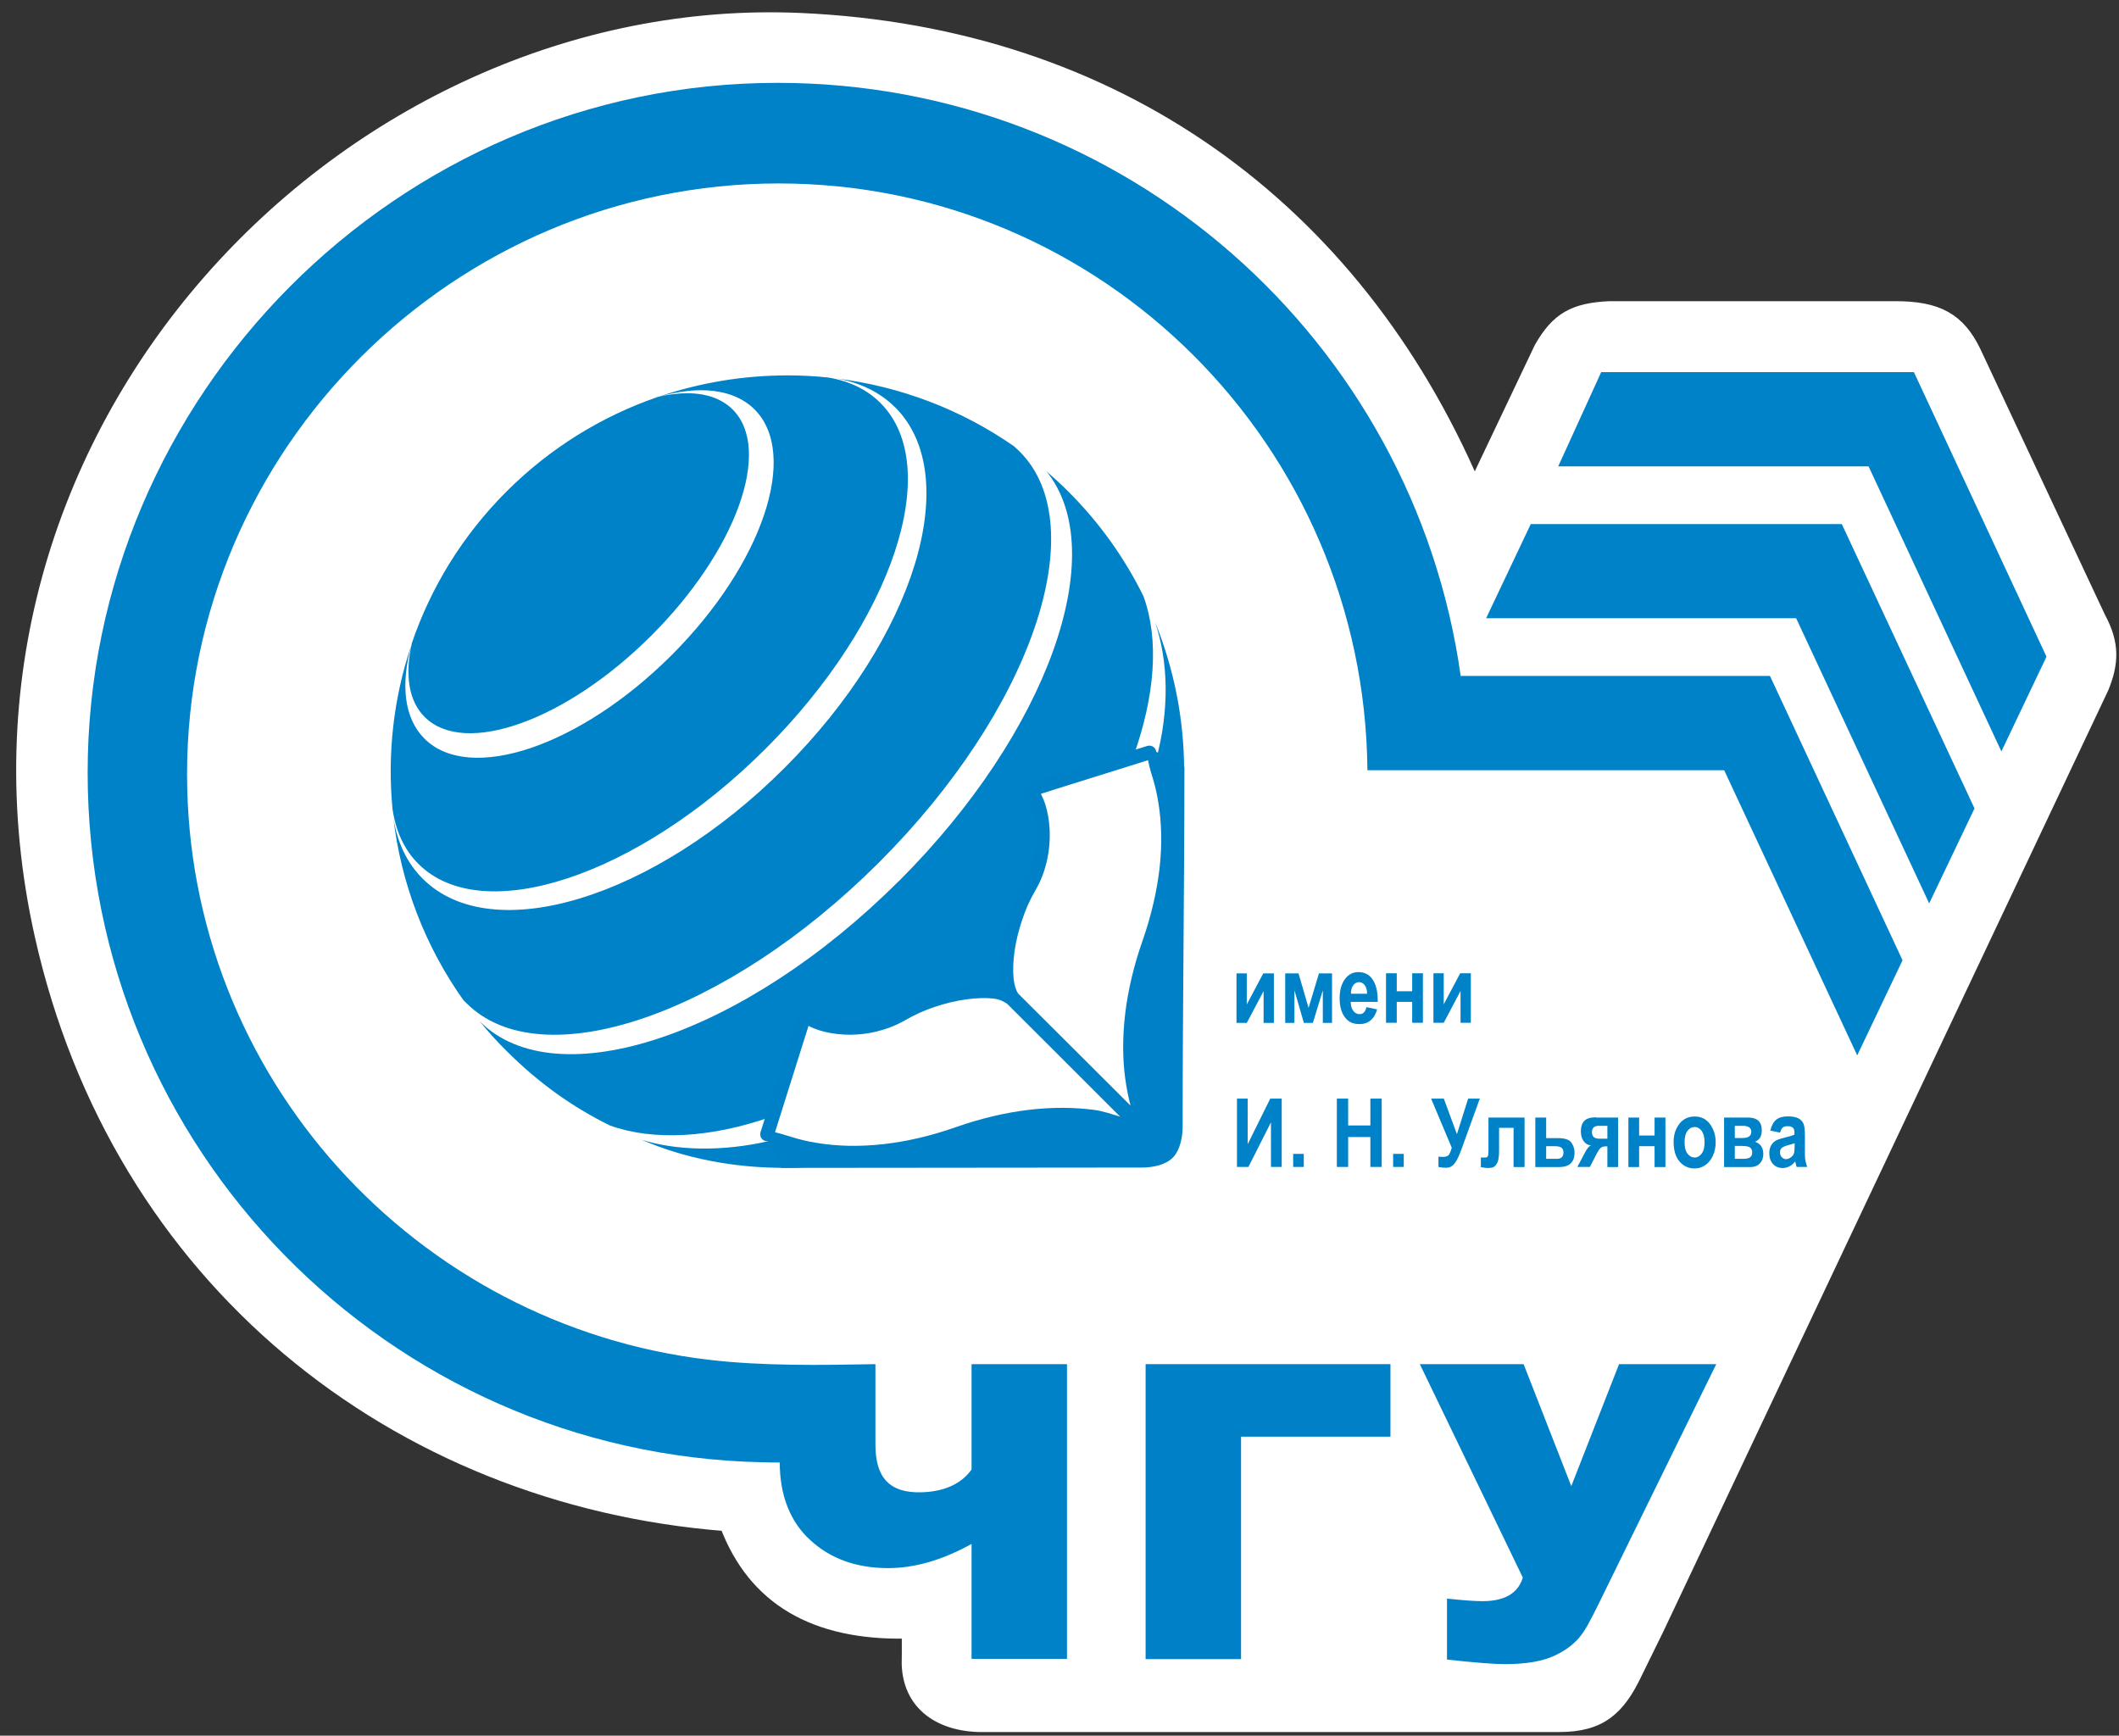
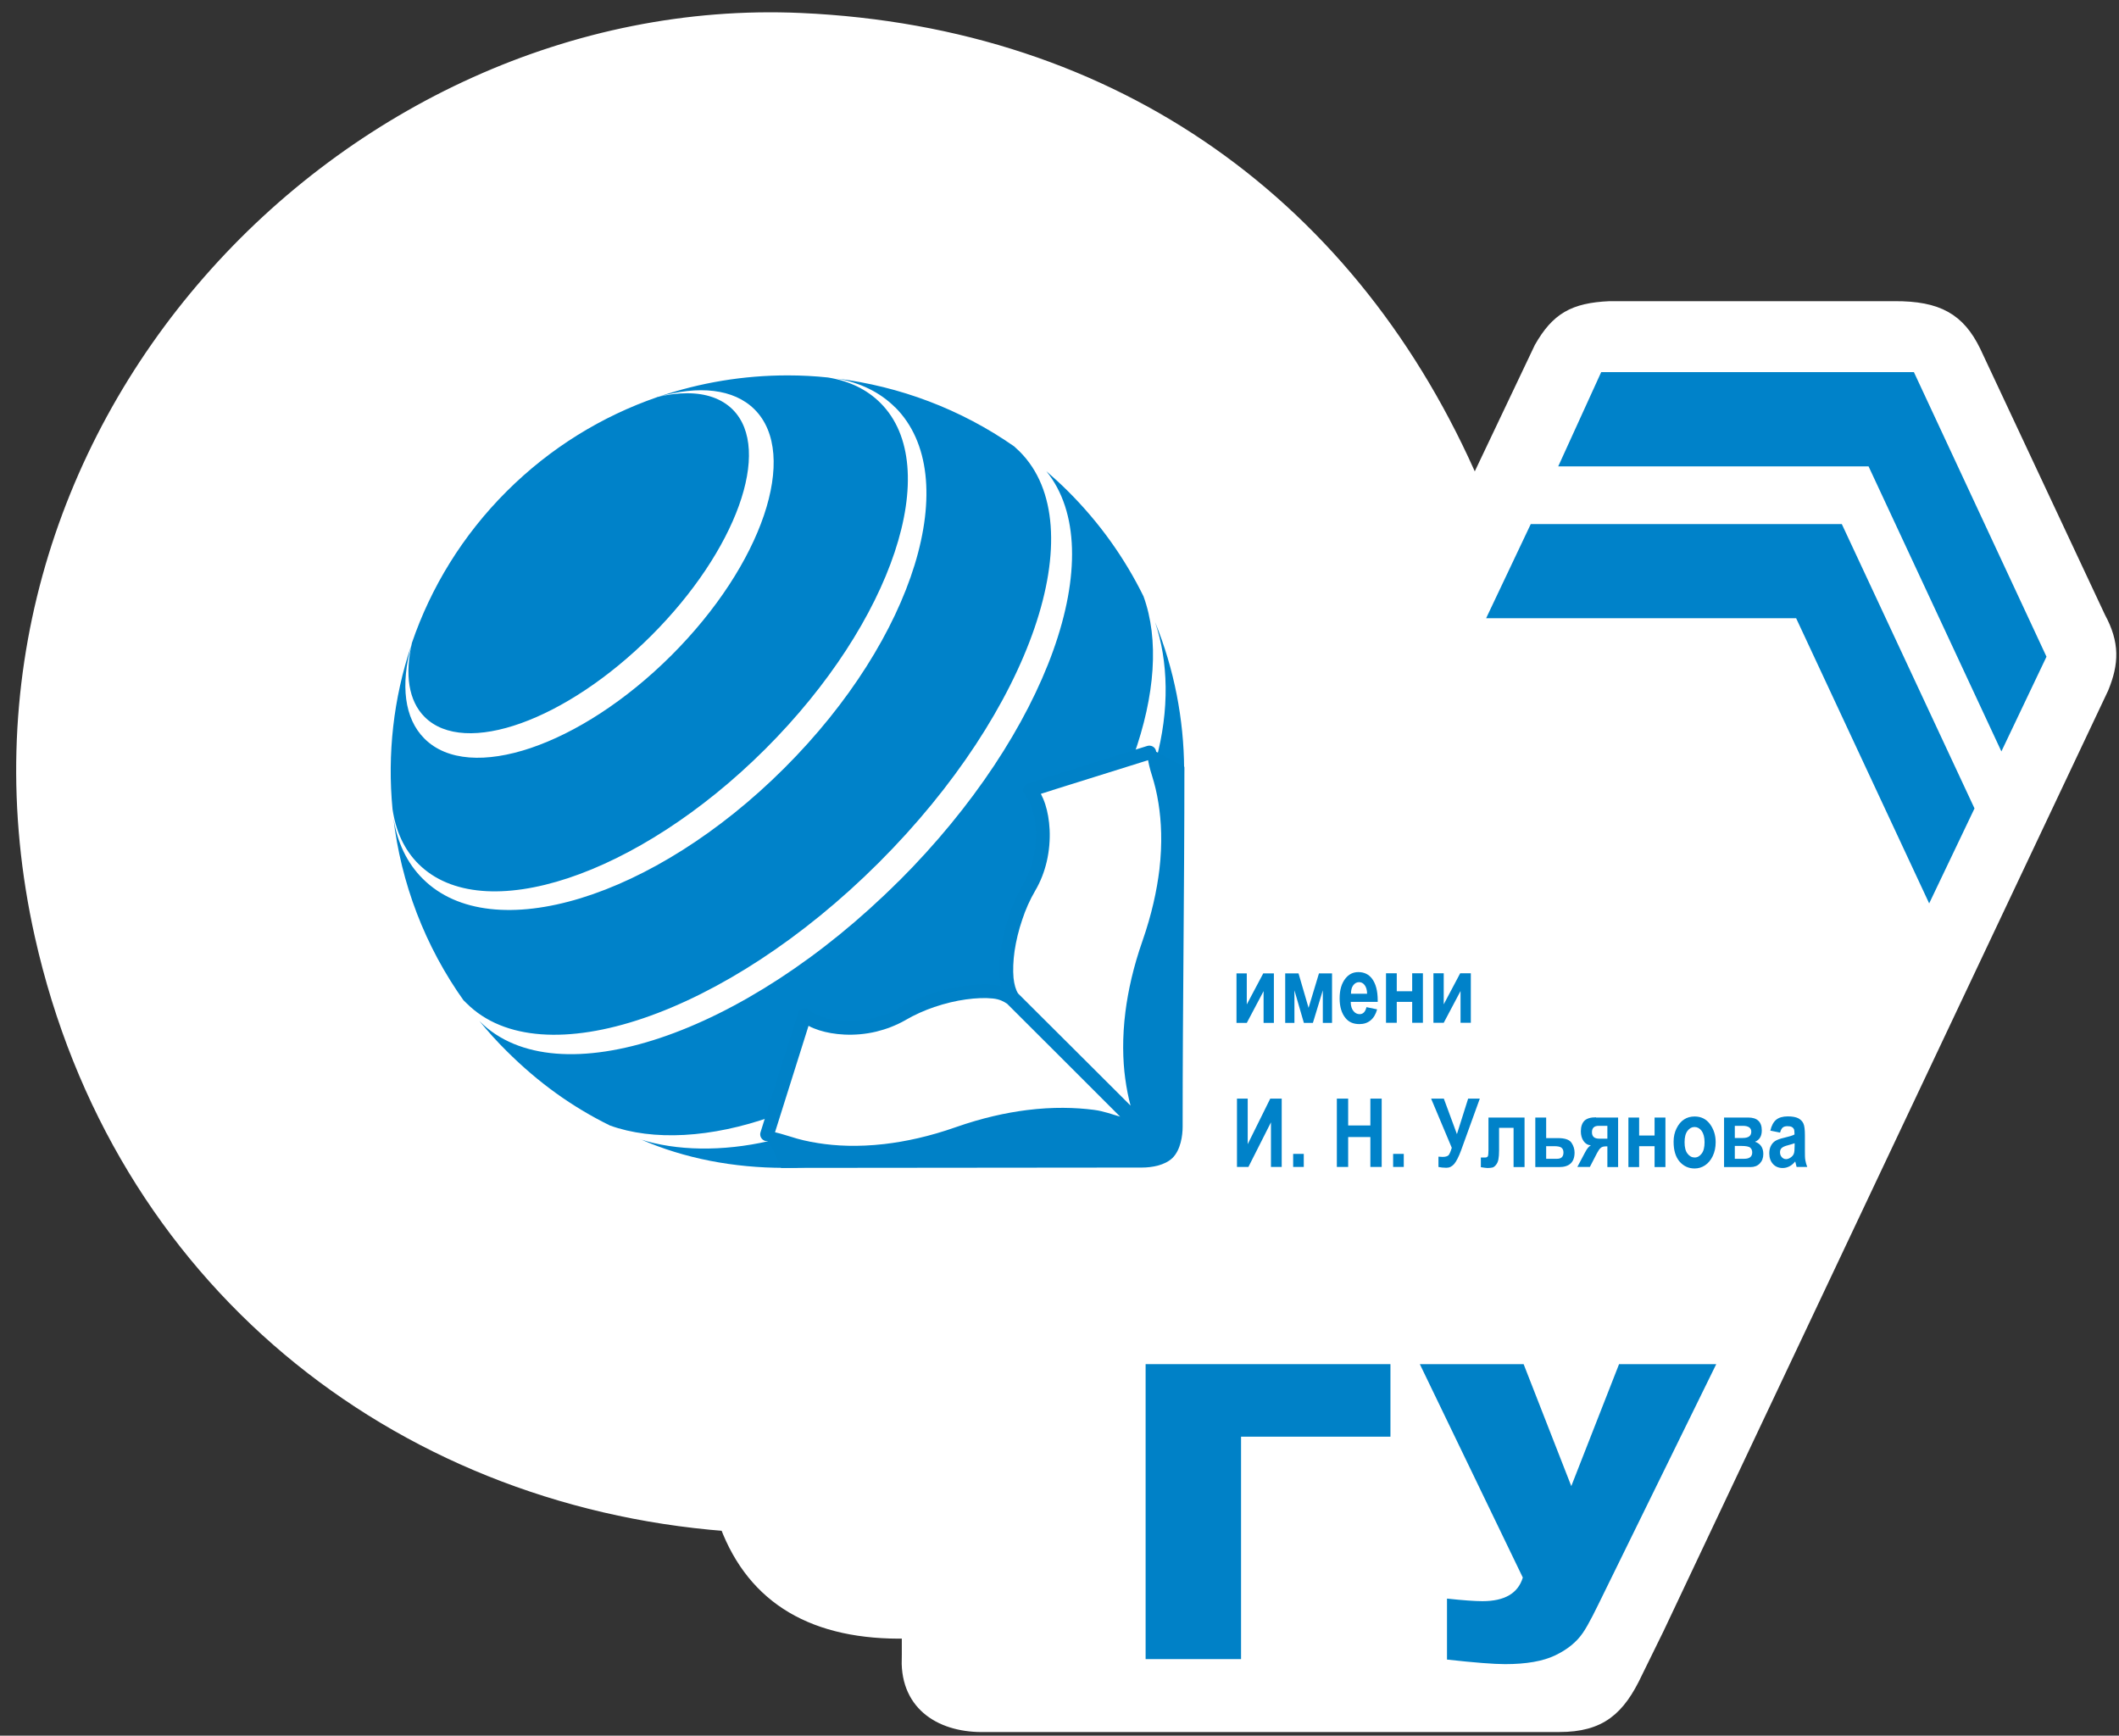
<svg xmlns="http://www.w3.org/2000/svg" width="105" height="86" viewBox="0 0 105 86" fill="none">
  <rect x="0" y="0" width="105" height="86" fill="#333333" stroke="none" />
  <path fill-rule="evenodd" clip-rule="evenodd" d="M44.965 82.224C44.913 84.55 46.708 85.592 48.832 85.534H77.264C79.313 85.534 80.239 84.713 81.101 82.883L82.172 80.701L104.202 34.1C104.711 32.862 104.752 31.884 104.051 30.593L97.864 17.396C97.088 15.81 96.046 15.196 93.87 15.208H79.758C77.964 15.289 77.136 15.775 76.308 17.222L73.067 24.041C67.14 10.276 55.344 1.629 39.675 0.928C17.228 -0.073 -3.58 21.419 2.005 46.36C5.82 63.4 19.567 74.3 35.959 75.579C37.337 79.231 40.34 81.008 44.971 80.904V82.224H44.965Z" fill="white" />
  <path d="M44.965 82.224C44.913 84.55 46.708 85.592 48.832 85.534H77.264C79.313 85.534 80.239 84.713 81.101 82.883L82.172 80.701L104.202 34.1C104.711 32.862 104.752 31.884 104.051 30.593L97.864 17.396C97.088 15.81 96.046 15.196 93.87 15.208H79.758C77.964 15.289 77.136 15.775 76.308 17.222L73.067 24.041C67.14 10.276 55.344 1.629 39.675 0.928C17.228 -0.073 -3.58 21.419 2.005 46.36C5.82 63.4 19.567 74.3 35.959 75.579C37.337 79.231 40.341 81.008 44.971 80.904V82.224H44.965Z" stroke="white" stroke-width="0.57" />
  <path fill-rule="evenodd" clip-rule="evenodd" d="M68.899 71.185H61.496V82.206H56.767V67.591H68.899V71.185Z" fill="#0081C7" />
  <path fill-rule="evenodd" clip-rule="evenodd" d="M70.358 67.591H75.498L77.86 73.634L80.227 67.591H85.043L79.504 78.878C79.064 79.775 78.734 80.47 78.427 80.915C78.12 81.361 77.669 81.731 77.061 82.021C76.459 82.31 75.632 82.455 74.578 82.455C74.022 82.455 73.061 82.38 71.701 82.229V79.208C72.506 79.295 73.09 79.335 73.461 79.335C74.555 79.335 75.221 78.947 75.458 78.166L70.358 67.597V67.591Z" fill="#0081C7" />
  <path fill-rule="evenodd" clip-rule="evenodd" d="M31.738 56.449C36.091 58.359 41.561 58.301 46.203 56.489C42.117 57.595 39.645 56.825 38.655 56.397C38.47 56.449 38.291 56.489 38.105 56.536C35.802 57.068 33.498 57.022 31.738 56.455V56.449ZM50.012 49.184L49.96 49.237C50.041 49.271 50.11 49.306 50.168 49.352C50.127 49.289 50.087 49.219 50.052 49.144L50.012 49.184ZM57.276 37.683C57.71 38.673 58.434 41.318 57.316 45.393C59.157 40.716 59.128 35.484 57.236 30.824C57.889 32.758 57.965 35.154 57.276 37.678V37.683ZM44.53 43.663C36.878 51.303 27.588 54.411 23.78 50.614L23.751 50.585C24.173 51.1 24.625 51.604 25.111 52.084C26.68 53.647 28.341 54.84 30.222 55.766C32.364 56.541 35.252 56.385 38.25 55.32C38.754 53.717 39.853 50.192 39.865 50.197C40.577 50.857 42.823 51.239 44.71 50.151C45.757 49.543 47.048 49.161 48.148 49.057C48.449 48.779 49.421 49.266 49.711 48.976C50.006 48.687 49.607 47.622 49.884 47.321C49.989 46.227 50.376 44.936 50.984 43.888C52.072 42.007 51.696 39.773 51.031 39.061C51.031 39.055 54.556 37.955 56.17 37.452C57.236 34.465 57.444 31.687 56.662 29.545C55.736 27.664 54.492 25.904 52.923 24.341C52.576 23.994 52.211 23.664 51.847 23.346C55.1 27.351 51.939 36.277 44.536 43.663H44.53ZM32.554 19.682C29.834 20.625 27.281 22.177 25.111 24.341C22.917 26.529 21.349 29.111 20.411 31.855C20.058 33.406 20.237 34.72 21.042 35.524C23.027 37.51 28.057 35.704 32.271 31.496C36.485 27.288 38.291 22.275 36.305 20.29C35.755 19.746 34.98 19.485 34.054 19.485C33.591 19.485 33.081 19.549 32.554 19.676V19.682ZM44.357 20.18C47.789 23.606 45.329 31.611 38.864 38.06C32.404 44.513 24.376 46.968 20.949 43.541C20.156 42.754 19.681 41.724 19.491 40.52C19.867 43.732 21.042 46.875 23.01 49.624L22.975 49.561C23.021 49.613 23.068 49.665 23.12 49.711C26.83 53.416 35.981 50.296 43.541 42.748C51.106 35.2 54.237 26.072 50.521 22.368C50.434 22.281 50.347 22.2 50.255 22.119C47.592 20.261 44.571 19.144 41.474 18.756C42.614 18.959 43.598 19.427 44.357 20.186V20.18ZM39.049 18.6H39.02C36.855 18.6 34.696 18.953 32.63 19.659C34.627 19.092 36.352 19.254 37.388 20.284C39.622 22.512 37.776 27.977 33.261 32.48C28.746 36.983 23.27 38.829 21.036 36.601C20.023 35.594 19.849 33.927 20.376 31.982C19.496 34.598 19.189 37.365 19.45 40.091C19.612 41.179 20.029 42.106 20.735 42.806C23.907 45.972 31.599 43.419 37.92 37.116C44.241 30.807 46.794 23.126 43.627 19.966C42.95 19.288 42.065 18.872 41.029 18.704C40.374 18.634 39.709 18.6 39.049 18.6Z" fill="#0082C9" />
  <path fill-rule="evenodd" clip-rule="evenodd" d="M55.513 55.337L53.244 53.068L49.904 49.734C49.73 49.618 49.528 49.508 49.198 49.474C48.816 49.433 48.353 49.451 47.861 49.52C47.357 49.59 46.825 49.717 46.298 49.896C45.806 50.064 45.325 50.278 44.886 50.533L44.868 50.545C44.399 50.811 43.907 50.996 43.433 51.112C42.883 51.245 42.344 51.285 41.841 51.262C41.378 51.239 40.955 51.164 40.591 51.048C40.394 50.984 40.22 50.915 40.064 50.828L38.403 56.101C38.513 56.124 38.773 56.194 39.219 56.333C39.572 56.449 40.018 56.559 40.544 56.64C41.413 56.779 42.507 56.836 43.815 56.686C44.868 56.564 46.055 56.31 47.369 55.847C48.659 55.395 49.834 55.135 50.888 55.002C52.179 54.84 53.284 54.874 54.193 54.99C54.708 55.054 55.131 55.227 55.519 55.331L55.513 55.337ZM52.15 39.153L51.577 39.333C51.658 39.489 51.733 39.663 51.797 39.86C51.912 40.218 51.988 40.647 52.011 41.11C52.034 41.608 51.993 42.152 51.866 42.696C51.75 43.188 51.565 43.68 51.287 44.149C51.033 44.583 50.818 45.069 50.656 45.561C50.477 46.082 50.35 46.614 50.274 47.118C50.205 47.61 50.188 48.073 50.222 48.455C50.257 48.779 50.332 49.045 50.448 49.225L53.788 52.553L56.022 54.782C55.918 54.4 55.825 53.948 55.756 53.433C55.634 52.53 55.605 51.419 55.767 50.128C55.901 49.08 56.161 47.905 56.612 46.62C57.07 45.306 57.324 44.126 57.452 43.072C57.602 41.77 57.544 40.676 57.405 39.807C57.324 39.281 57.209 38.835 57.099 38.482C56.954 38.031 56.908 37.77 56.89 37.666C56.08 37.92 53.574 38.702 52.156 39.148L52.15 39.153ZM51.212 38.731L51.941 38.499C53.487 38.013 56.312 37.128 56.85 36.96C57.029 36.908 57.226 37 57.278 37.185C57.29 37.226 57.295 37.267 57.29 37.307C57.434 37.533 57.608 37.863 57.741 38.279C57.863 38.661 57.99 39.142 58.077 39.703C58.222 40.624 58.285 41.781 58.129 43.153C58.002 44.247 57.735 45.48 57.255 46.846C56.821 48.085 56.572 49.208 56.445 50.215C56.288 51.442 56.323 52.484 56.433 53.34C56.508 53.913 56.618 54.4 56.734 54.793C56.925 55.441 57.128 55.841 57.197 55.974V55.98L57.209 56.009V56.032C57.209 56.032 57.226 56.072 57.232 56.09C57.267 56.333 57.035 56.559 56.78 56.466H56.757L56.74 56.454H56.734H56.728C56.595 56.379 56.202 56.177 55.553 55.986C55.154 55.87 54.668 55.76 54.095 55.685C53.238 55.575 52.19 55.54 50.957 55.696C49.944 55.824 48.822 56.072 47.583 56.501C46.217 56.981 44.978 57.247 43.884 57.375C42.507 57.531 41.349 57.467 40.429 57.323C39.867 57.23 39.392 57.108 39.005 56.987C38.576 56.854 38.241 56.68 38.015 56.541C37.98 56.541 37.946 56.541 37.911 56.53C37.731 56.472 37.627 56.281 37.685 56.101L39.543 50.197C39.56 50.151 39.584 50.105 39.618 50.064C39.746 49.925 39.96 49.919 40.105 50.047C40.249 50.18 40.486 50.307 40.793 50.406C41.1 50.504 41.465 50.568 41.864 50.585C42.304 50.602 42.784 50.568 43.265 50.452C43.693 50.354 44.116 50.192 44.521 49.96L44.538 49.949C45.013 49.671 45.54 49.439 46.078 49.26C46.639 49.069 47.218 48.93 47.757 48.855C48.306 48.773 48.822 48.756 49.261 48.802C49.377 48.814 49.487 48.831 49.591 48.855C49.568 48.75 49.557 48.64 49.545 48.53C49.499 48.085 49.516 47.569 49.597 47.025C49.678 46.481 49.817 45.908 50.008 45.347C50.193 44.814 50.419 44.288 50.697 43.813C50.934 43.402 51.102 42.968 51.2 42.545C51.316 42.059 51.351 41.584 51.334 41.15C51.316 40.751 51.253 40.386 51.148 40.08C51.05 39.779 50.928 39.535 50.789 39.391C50.662 39.252 50.668 39.038 50.807 38.904C50.876 38.841 51.114 38.771 51.218 38.742L51.212 38.731Z" fill="#0081C7" />
  <path fill-rule="evenodd" clip-rule="evenodd" d="M56.825 55.951C56.681 55.702 54.77 52.258 56.825 46.389C58.614 41.29 57.566 38.367 57.115 37.406C57.045 37.249 57.074 37.151 57.057 37.122L58.689 37.996C58.689 44.178 58.602 49.648 58.602 55.83C58.602 56.264 58.504 56.964 58.11 57.364C57.728 57.745 57.057 57.85 56.594 57.85L38.702 57.867L37.933 56.148C38.118 56.27 41.301 58.029 47.252 55.957C53.063 53.925 56.495 55.76 56.825 55.945V55.951Z" fill="#0081C7" />
  <path fill-rule="evenodd" clip-rule="evenodd" d="M88.921 56.646C88.851 56.675 88.747 56.704 88.602 56.744C88.434 56.785 88.33 56.837 88.278 56.889C88.226 56.941 88.203 57.01 88.203 57.097C88.203 57.19 88.232 57.271 88.29 57.335C88.348 57.398 88.417 57.433 88.504 57.433C88.579 57.433 88.654 57.404 88.73 57.352C88.805 57.3 88.857 57.242 88.886 57.167C88.915 57.097 88.927 56.964 88.927 56.779V56.651L88.921 56.646ZM88.209 56.119L87.723 56.021C87.781 55.772 87.879 55.592 88.012 55.482C88.145 55.372 88.342 55.315 88.591 55.315C88.817 55.315 88.984 55.349 89.106 55.407C89.222 55.471 89.308 55.552 89.361 55.667C89.413 55.778 89.436 55.974 89.436 56.258V57.016C89.436 57.23 89.436 57.387 89.459 57.491C89.476 57.595 89.505 57.705 89.552 57.821H89.025L88.956 57.549C88.863 57.659 88.77 57.74 88.666 57.792C88.562 57.844 88.452 57.873 88.336 57.873C88.139 57.873 87.977 57.809 87.856 57.676C87.734 57.543 87.671 57.369 87.671 57.149C87.671 57.01 87.694 56.889 87.746 56.785C87.798 56.681 87.867 56.599 87.96 56.536C88.052 56.478 88.203 56.42 88.406 56.374C88.654 56.316 88.828 56.264 88.921 56.212C88.921 56.078 88.909 55.986 88.892 55.945C88.869 55.905 88.84 55.87 88.788 55.841C88.736 55.812 88.666 55.801 88.568 55.801C88.469 55.801 88.394 55.824 88.342 55.864C88.29 55.905 88.243 55.986 88.209 56.107V56.119ZM85.963 56.779V57.416H86.426C86.692 57.416 86.825 57.311 86.825 57.103C86.825 56.999 86.791 56.918 86.727 56.866C86.663 56.808 86.513 56.779 86.287 56.779H85.963ZM85.963 55.783V56.385H86.357C86.64 56.385 86.779 56.281 86.779 56.073C86.779 55.882 86.634 55.783 86.357 55.783H85.963ZM86.739 57.827H85.43V55.372H86.629C87.074 55.372 87.3 55.587 87.3 56.009C87.3 56.298 87.184 56.484 86.964 56.571C87.236 56.663 87.375 56.871 87.375 57.178C87.375 57.375 87.317 57.526 87.202 57.647C87.086 57.769 86.93 57.827 86.739 57.827ZM83.474 56.599C83.474 56.848 83.52 57.034 83.619 57.161C83.717 57.288 83.833 57.352 83.972 57.352C84.111 57.352 84.221 57.288 84.319 57.161C84.418 57.034 84.464 56.843 84.464 56.594C84.464 56.345 84.412 56.165 84.319 56.032C84.221 55.905 84.105 55.841 83.966 55.841C83.827 55.841 83.717 55.905 83.619 56.032C83.52 56.16 83.474 56.351 83.474 56.594V56.599ZM82.93 56.565C82.93 56.327 82.976 56.108 83.075 55.911C83.173 55.714 83.295 55.563 83.451 55.465C83.601 55.367 83.775 55.32 83.972 55.32C84.296 55.32 84.551 55.448 84.736 55.702C84.921 55.957 85.014 56.252 85.014 56.594C85.014 56.848 84.967 57.074 84.869 57.282C84.771 57.485 84.643 57.636 84.487 57.74C84.331 57.844 84.157 57.896 83.972 57.896C83.671 57.896 83.422 57.78 83.225 57.554C83.028 57.323 82.93 56.999 82.93 56.576V56.565ZM80.69 57.827V55.372H81.222V56.264H81.987V55.372H82.525V57.827H81.987V56.791H81.222V57.827H80.69ZM79.648 56.42V55.783H79.22C78.994 55.783 78.884 55.888 78.884 56.102C78.884 56.316 79.005 56.42 79.254 56.42H79.648ZM79.087 55.372H80.18V57.827H79.648V56.802H79.555C79.457 56.802 79.376 56.825 79.318 56.877C79.254 56.929 79.197 57.016 79.133 57.138L78.78 57.821H78.16L78.537 57.109C78.641 56.906 78.739 56.791 78.832 56.75C78.676 56.738 78.554 56.663 78.467 56.536C78.38 56.408 78.334 56.252 78.334 56.055C78.334 55.818 78.398 55.644 78.513 55.529C78.635 55.413 78.826 55.361 79.081 55.361L79.087 55.372ZM76.615 56.785V57.416H77.153C77.368 57.416 77.472 57.311 77.472 57.103C77.472 56.993 77.437 56.918 77.373 56.866C77.304 56.814 77.182 56.791 77.003 56.791H76.609L76.615 56.785ZM76.077 57.827V55.372H76.615V56.391H77.194C77.541 56.391 77.767 56.466 77.871 56.623C77.975 56.779 78.022 56.941 78.022 57.109C78.022 57.583 77.767 57.827 77.257 57.827H76.077ZM75 57.827V55.882H74.282V57.005C74.282 57.184 74.271 57.334 74.248 57.45C74.225 57.566 74.184 57.653 74.12 57.728C74.062 57.798 74.004 57.838 73.947 57.85C73.889 57.861 73.808 57.873 73.709 57.873C73.646 57.873 73.536 57.855 73.379 57.832V57.352C73.426 57.352 73.495 57.352 73.599 57.352C73.663 57.352 73.704 57.329 73.727 57.288C73.744 57.248 73.756 57.144 73.756 56.993V55.372H75.544V57.827H75.006H75ZM71.938 56.871L70.914 54.435H71.544L72.193 56.194L72.749 54.435H73.327L72.395 57.01C72.28 57.323 72.164 57.543 72.06 57.67C71.95 57.798 71.822 57.861 71.672 57.861C71.521 57.861 71.394 57.844 71.278 57.821V57.311C71.371 57.317 71.44 57.323 71.487 57.323C71.62 57.323 71.718 57.294 71.776 57.242C71.828 57.184 71.88 57.062 71.938 56.871ZM69.032 57.172H69.559V57.821H69.032V57.172ZM66.243 57.821V54.435H66.804V55.766H67.904V54.435H68.465V57.821H67.904V56.339H66.804V57.821H66.243ZM64.078 57.172H64.604V57.821H64.078V57.172ZM61.294 57.821V54.435H61.826V56.692L62.943 54.435H63.511V57.821H62.978V55.61L61.861 57.821H61.288H61.294ZM71.029 50.678V48.224H71.539V49.764L72.355 48.224H72.882V50.678H72.372V49.104L71.539 50.678H71.029ZM68.679 50.678V48.224H69.212V49.115H69.976V48.224H70.508V50.678H69.976V49.642H69.212V50.678H68.679ZM67.742 49.243C67.742 49.052 67.695 48.907 67.62 48.809C67.545 48.71 67.452 48.664 67.342 48.664C67.232 48.664 67.134 48.716 67.059 48.814C66.978 48.919 66.943 49.057 66.943 49.237H67.742V49.243ZM67.713 49.903L68.239 50.013C68.17 50.261 68.06 50.441 67.909 50.562C67.759 50.684 67.58 50.742 67.36 50.742C67.059 50.742 66.833 50.643 66.671 50.441C66.48 50.209 66.381 49.885 66.381 49.468C66.381 49.052 66.474 48.727 66.671 48.479C66.839 48.27 67.047 48.166 67.308 48.166C67.597 48.166 67.823 48.276 67.985 48.49C68.17 48.733 68.268 49.092 68.268 49.567V49.642H66.931C66.931 49.839 66.978 49.989 67.064 50.093C67.145 50.198 67.25 50.25 67.371 50.25C67.545 50.25 67.655 50.134 67.713 49.897V49.903ZM63.684 50.684V48.23H64.344L64.842 49.937L65.357 48.23H66.005V50.684H65.548V49.069L65.056 50.684H64.61L64.141 49.069V50.684H63.684ZM61.27 50.684V48.23H61.78V49.769L62.596 48.23H63.123V50.684H62.613V49.109L61.78 50.684H61.265H61.27Z" fill="#0082C9" />
-   <path fill-rule="evenodd" clip-rule="evenodd" d="M67.758 38.152C67.614 22.124 54.648 9.089 38.586 9.089C22.524 9.089 9.269 22.211 9.269 38.36C9.269 53.346 20.608 65.669 35.13 67.376C37.804 67.689 40.693 67.643 43.379 67.591V71.579C43.379 73.217 44.079 73.992 45.682 73.94C46.944 73.9 47.714 73.419 48.142 72.812C48.142 72.511 48.142 72.065 48.142 71.585V67.591H52.871V82.194H48.142V76.499C46.695 77.303 45.318 77.697 44.009 77.697C42.452 77.697 41.162 77.24 40.154 76.314C39.142 75.393 38.638 74.073 38.638 72.464C38.354 72.464 38.059 72.464 37.77 72.453C19.242 72.053 4.343 56.906 4.343 38.279C4.343 19.653 19.658 4.105 38.534 4.105C55.777 4.105 70.039 16.874 72.377 33.475V33.492H87.705L94.274 47.581L92.028 52.292L85.436 38.163H67.758V38.152Z" fill="#0082C9" />
  <path fill-rule="evenodd" clip-rule="evenodd" d="M73.64 30.633L75.851 25.968H91.265L97.84 40.056L95.594 44.762L89.002 30.633H73.64Z" fill="#0082C9" />
  <path fill-rule="evenodd" clip-rule="evenodd" d="M77.212 23.109L79.342 18.438H94.837L101.407 32.538L99.172 37.232L92.591 23.109H77.212Z" fill="#0082C9" />
</svg>